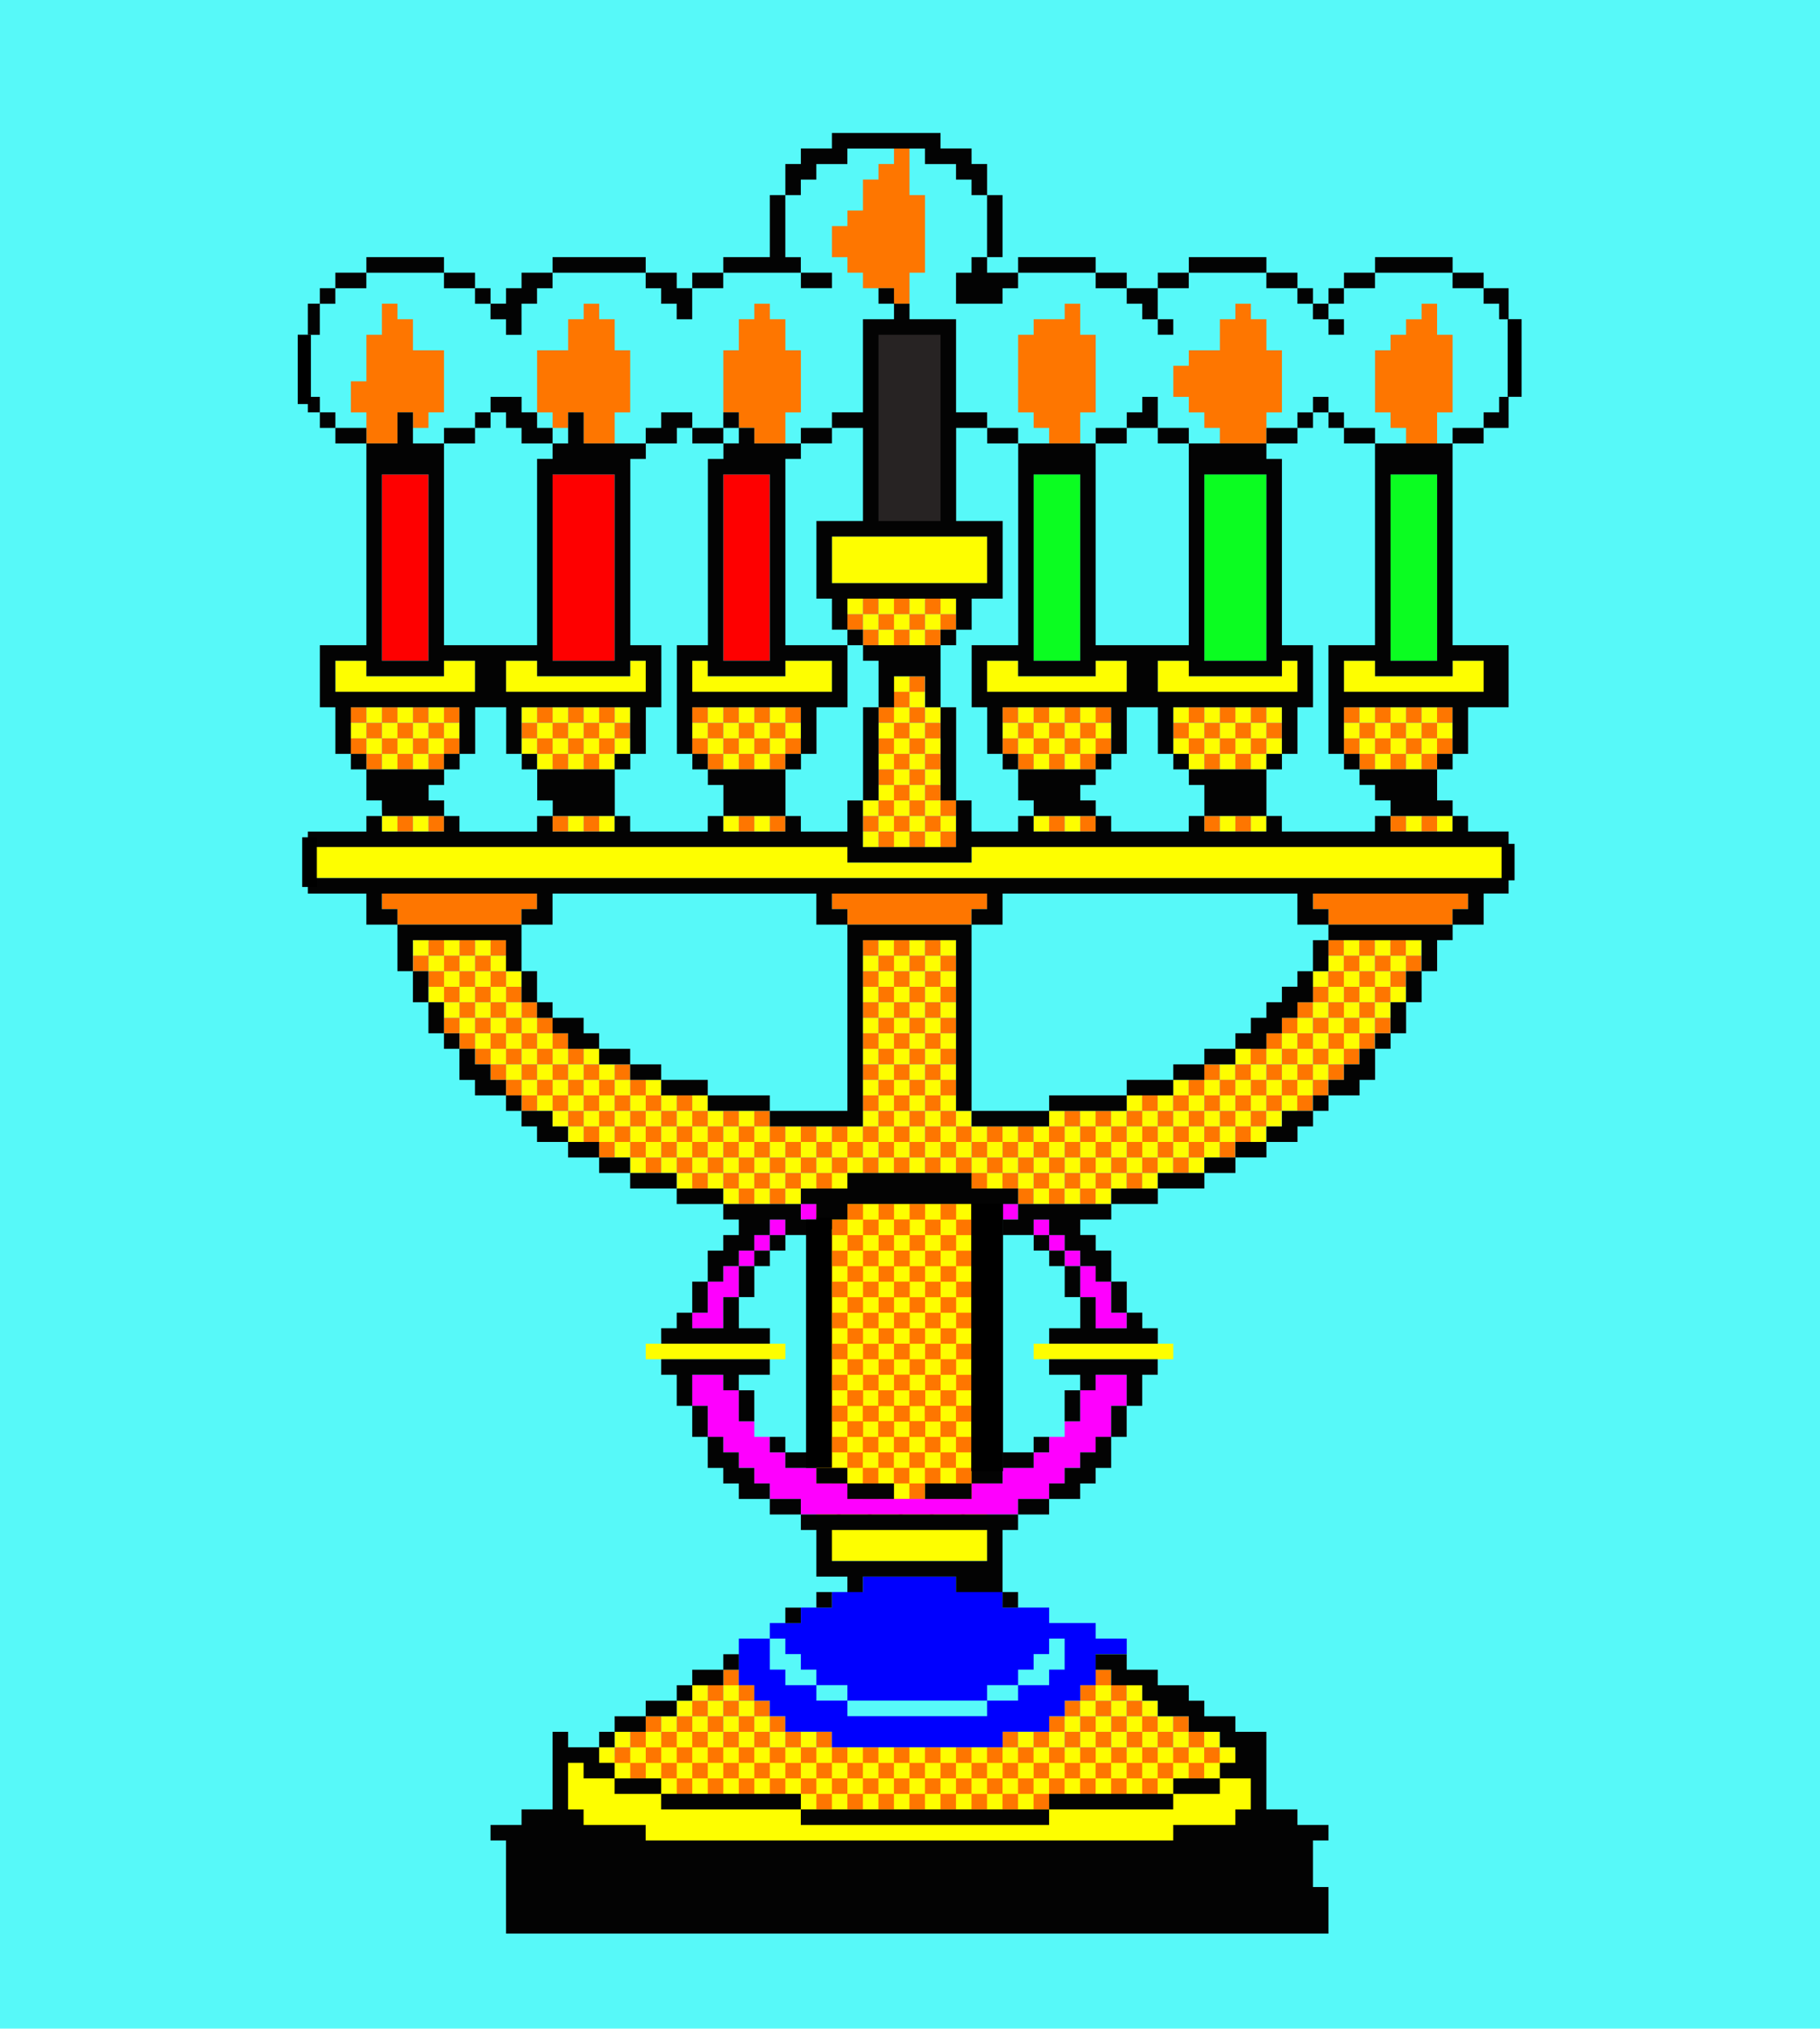
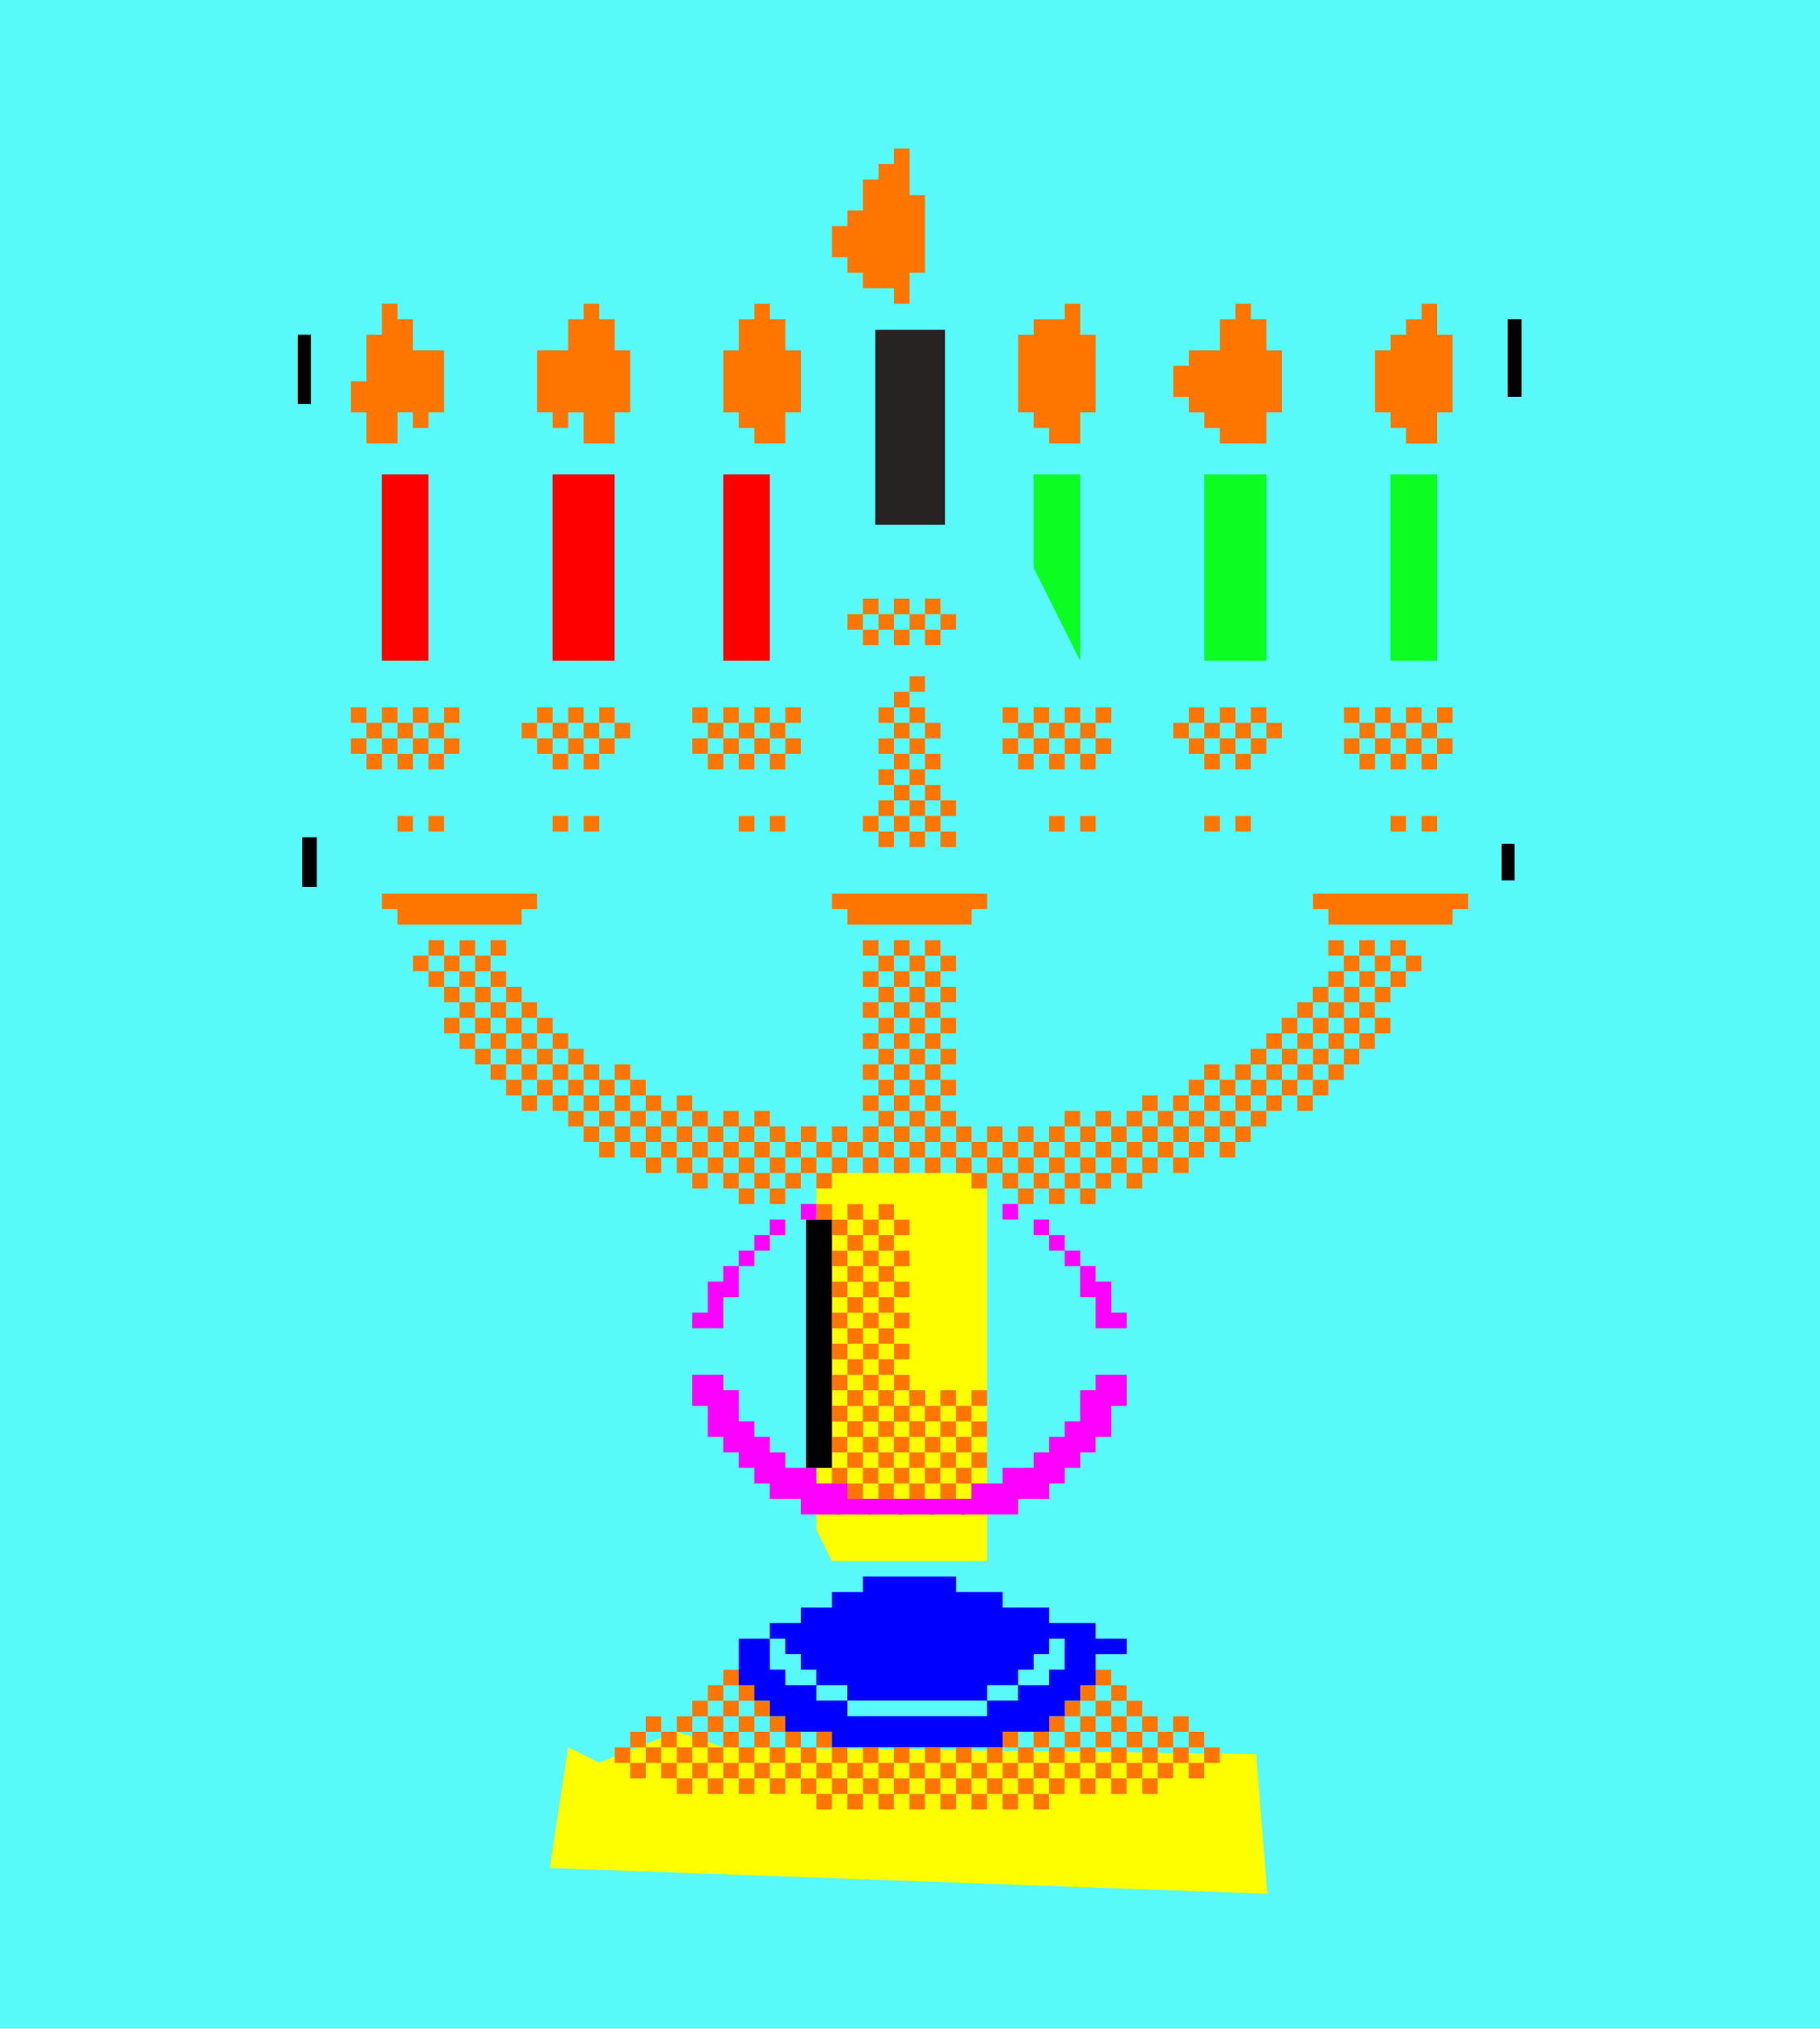
<svg xmlns="http://www.w3.org/2000/svg" width="234.58" height="261.37" version="1.1" viewBox="0 0 62.066 69.153">
  <g transform="translate(3.499 4.53)">
    <rect x="-3.499" y="-4.53" width="62.066" height="69.153" fill="#57f9f9" />
    <g transform="translate(-90.08 -161.58)">
      <g transform="matrix(.5 0 0 .5 85.39 92.816)" stroke-width="2">
        <path d="m48.537 246.53-5.292 2.117-2.117-1.058-1.25 8.237 48.943 1.752-0.766-9.526-36.344-0.463z" fill="#fefe00" />
        <path d="m58.062 211.08v21.696l1.058 2.117h10.583v-26.458h-11.642z" fill="#fefe00" />
        <g transform="translate(-65.339 -18.055)">
          <path d="m123.4 241.31v1.058h1.058v-1.058h-0.529zm1.058 1.058v1.058h1.058v-1.058h-0.529zm1.058 0h1.058v-1.058h-1.058v0.529zm1.058 0v1.058h1.058v-1.058h-0.529zm1.058 0h1.058v-1.058h-1.058v0.529zm1.058 0v1.058h1.058v-1.058h-0.529zm1.058 0h1.058v-1.058h-1.058v0.529zm1.058 0v1.058h1.058v-1.058h-0.529zm1.058 0h1.058v-1.058h-1.058v0.529zm1.058 0v1.058h1.058v-1.058h-0.529zm1.058 0h1.058v-1.058h-1.058v0.529zm0 1.058v1.058h1.058v-1.058h-0.529zm0 1.058h-1.058v1.058h1.058v-0.529zm0 1.058v1.058h1.058v-1.058h-0.529zm0 1.058h-1.058v1.058h1.058v-0.529zm0 1.058v1.058h1.058v-1.058h-0.529zm0 1.058h-1.058c-0.145 1.445 1.058 1.445 1.058 0zm-8.467 0h-1.058c-0.145 1.445 1.058 1.445 1.058 0zm-1.058 0v-1.058h-1.058v1.058h0.529zm0-1.058h1.058v-1.058h-1.058v0.529zm0-1.058v-1.058h-1.058v1.058h0.529zm0-1.058h1.058v-1.058h-1.058v0.529zm0-1.058v-1.058h-1.058v1.058h0.529zm1.058 0h1.058v-1.058h-1.058v0.529zm1.058 0v1.058h1.058v-1.058h-0.529zm1.058 0h1.058v-1.058h-1.058v0.529zm1.058 0v1.058h1.058v-1.058h-0.529zm1.058 0h1.058v-1.058h-1.058v0.529zm1.058 0v1.058h1.058v-1.058h-0.529zm1.058 0h1.058v-1.058h-1.058v0.529zm0 1.058v1.058h1.058v-1.058h-0.529zm0 1.058h-1.058v1.058h1.058v-0.529zm0 1.058v1.058h1.058v-1.058h-0.529zm0 1.058h-1.058c-0.145 1.445 1.058 1.445 1.058 0zm-4.233 0h-1.058c-0.145 1.445 1.058 1.445 1.058 0zm-1.058 0v-1.058h-1.058v1.058h0.529zm0-1.058h1.058v-1.058h-1.058v0.529zm0-1.058v-1.058h-1.058v1.058h0.529zm1.058 0h1.058v-1.058h-1.058v0.529zm1.058 0v1.058h1.058v-1.058h-0.529zm1.058 0h1.058v-1.058h-1.058v0.529zm0 1.058v1.058h1.058v-1.058h-0.529zm0 1.058h-1.058c-0.145 1.445 1.058 1.445 1.058 0zm-1.058 0v-1.058h-1.058v1.058h0.529z" fill="#fe7600" stroke-width="2" />
        </g>
        <g transform="translate(-120.45 -27.916)" fill="#fe7600" stroke-width="2">
          <path d="m178.52 252.23v-1.058h1.058v-1.058h-1.058v-1.058h1.058v-1.058h-1.058v-1.058h1.058v-1.058h-1.058v-1.058h1.058v-1.058h-1.058v-1.058h1.058v-1.058h-1.058v-1.058h1.058v-1.058h-1.058v-1.058h1.058v1.058h1.058v-1.058h1.058v1.058h1.058v-1.058h1.058v1.058h1.058v1.058h-1.058v1.058h1.058v1.058h-1.058v1.058h1.058v1.058h-1.058v1.058h1.058v1.058h-1.058v1.058h1.058v1.058h-1.058v1.058h1.058v1.058h1.058v3.175h-1.058v-1.058h-1.058v1.058h-1.058v-1.058h-1.058v1.058h-1.058v-1.058h-1.058v1.058h-1.058v-1.058c0.529 0 0-1.058 0-1.058zm7.408 1.058c0-1.058 0.224-1.114-0.529-1.058h-0.529v-1.058h-1.058v-1.058h-1.058v-1.058h1.058v-1.058h-1.058v-1.058h1.058v-1.058h-1.058v-1.058h1.058v-1.058h-1.058v-1.058h1.058v-1.058h-1.058v-1.058h1.058v-1.058h-1.058v1.058h-1.058v-1.058h-1.058v1.058h-1.058v1.058h1.058v1.058h-1.058v1.058h1.058v1.058h-1.058v1.058h1.058v1.058h-1.058v1.058h1.058v1.058h-1.058v1.058h1.058v1.058h-1.058v1.058h-1.058v1.058h1.058v-1.058h1.058v1.058h1.058v-1.058h1.058v1.058h1.058v-1.058h1.058v1.058h1.058v0.529zm-5.292-1.587v-0.529h1.058v-1.058h-1.058v-1.058h1.058v-1.058h-1.058v-1.058h1.058v-1.058h-1.058v-1.058h1.058v-1.058h-1.058v-1.058h1.058v-1.058h-1.058v-1.058h1.058v1.058h1.058v1.058h-1.058v1.058h1.058v1.058h-1.058v1.058h1.058v1.058h-1.058v1.058h1.058v1.058h-1.058v1.058h1.058v1.058h1.058v1.058h-1.058v-1.058h-1.058v1.058h-1.058z" />
-           <path d="m190.16 252.23v-1.058h-1.058v-1.058h1.058v-1.058h-1.058v-1.058h1.058v-1.058h-1.058v-1.058h1.058v-1.058h-1.058v-1.058h1.058v-1.058h-1.058v-1.058h1.058v-1.058h-1.058v-1.058h1.058v-1.058h-1.058v1.058h-1.058v-1.058h-1.058v1.058h-1.058v-1.058h-1.058v1.058h-1.058v1.058h1.058v1.058h-1.058v1.058h1.058v1.058h-1.058v1.058h1.058v1.058h-1.058v1.058h1.058v1.058h-1.058v1.058h1.058v1.058h-1.058v1.058h-1.058v3.175h1.058v-1.058h1.058v1.058h1.058v-1.058h1.058v1.058h1.058v-1.058h1.058v1.058h1.058v-1.058c-0.529 0 0-1.058 0-1.058zm-7.408 1.058c0-1.058-0.224-1.114 0.529-1.058h0.529v-1.058h1.058v-1.058h1.058v-1.058h-1.058v-1.058h1.058v-1.058h-1.058v-1.058h1.058v-1.058h-1.058v-1.058h1.058v-1.058h-1.058v-1.058h1.058v-1.058h-1.058v-1.058h1.058v1.058h1.058v-1.058h1.058v1.058h1.058v1.058h-1.058v1.058h1.058v1.058h-1.058v1.058h1.058v1.058h-1.058v1.058h1.058v1.058h-1.058v1.058h1.058v1.058h-1.058v1.058h1.058v1.058h1.058v1.058h-1.058v-1.058h-1.058v1.058h-1.058v-1.058h-1.058v1.058h-1.058v-1.058h-1.058v1.058h-1.058v0.529zm5.292-1.587v-0.529h-1.058v-1.058h1.058v-1.058h-1.058v-1.058h1.058v-1.058h-1.058v-1.058h1.058v-1.058h-1.058v-1.058h1.058v-1.058h-1.058v-1.058h1.058v-1.058h-1.058v1.058h-1.058v1.058h1.058v1.058h-1.058v1.058h1.058v1.058h-1.058v1.058h1.058v1.058h-1.058v1.058h1.058v1.058h-1.058v1.058h-1.058v1.058h1.058v-1.058h1.058v1.058h1.058z" />
        </g>
        <path d="m57.004 231.19v-0.529h-2.117v-1.058h-1.058v-1.058h-1.058v-1.058h-1.058v-1.058h-1.058v-2.117h-1.058v-2.117h2.117v1.058h1.058v2.117h1.058v1.058h1.058v1.058h1.058v1.058h2.117v1.058h2.117v1.058h8.467v-1.058h2.117v-1.058h2.117v-1.058h1.058v-1.058h1.058v-1.058h1.058v-2.117h1.058v-1.058h2.117v2.117h-1.058v2.117h-1.058v1.058h-1.058v1.058h-1.058v1.058h-1.058v1.058h-2.117v1.058h-14.817zm-7.408-12.7v-0.529h1.058v-2.117h1.058v-1.058h1.058v-1.058h1.058v-1.058h1.058v-1.058h1.058v1.058h-1.058v1.058h-1.058v1.058h-1.058v2.117h-1.058v2.117h-2.117zm27.517-0.529v-1.058h-1.058v-2.117h-1.058v-1.058h-1.058v-1.058h-1.058v-1.058h1.058v1.058h1.058v1.058h1.058v1.058h1.058v1.058h1.058v2.117h1.058v1.058h-2.117zm-20.108-6.879v-0.529h1.058v1.058h-1.058zm13.758 0v-0.529h1.058v1.058h-1.058z" fill="#fe00fe" stroke-width="2" />
-         <path d="m57.004 251.3v-0.529h-1.058v-1.058h-1.058v1.058h-1.058v-1.058h-1.058v1.058h-1.058v-1.058h-1.058v1.058h-1.058v-1.058h-1.058v1.058h-1.058v-1.058h-1.058v-1.058h-1.058v1.058h-1.058v-1.058h-1.058v-1.058h1.058v-1.058h1.058v1.058h1.058v-1.058h1.058v-1.058h1.058v-1.058h1.058v-1.058h1.058v1.058h1.058v-1.058h1.058v1.058h1.058v1.058h1.058v1.058h1.058v1.058h1.058v-1.058h1.058v1.058h1.058v1.058h1.058v-1.058h1.058v1.058h1.058v-1.058h1.058v1.058h1.058v-1.058h1.058v1.058h1.058v-1.058h1.058v1.058h1.058v-1.058h1.058v1.058h1.058v-1.058h1.058v-1.058h1.058v1.058h1.058v-1.058h1.058v-1.058h1.058v-1.058h1.058v-1.058h1.058v1.058h1.058v-1.058h1.058v1.058h1.058v1.058h1.058v1.058h1.058v1.058h1.058v-1.058h1.058v1.058h1.058v1.058h-1.058v1.058h-1.058v-1.058h-1.058v1.058h-1.058v1.058h-1.058v-1.058h-1.058v1.058h-1.058v-1.058h-1.058v1.058h-1.058v-1.058h-1.058v1.058h-1.058v-1.058h-1.058v1.058h-1.058v1.058h-1.058v-1.058h-1.058v1.058h-1.058v-1.058h-1.058v1.058h-1.058v-1.058h-1.058v1.058h-1.058v-1.058h-1.058v1.058h-1.058v-1.058h-1.058v1.058h-1.058v-1.058h-1.058v1.058h-1.058v-1.058h-1.058v1.058h-1.058zm1.058-1.058v-0.529h1.058v1.058h1.058v-1.058h1.058v1.058h1.058v-1.058h1.058v1.058h1.058v-1.058h1.058v1.058h1.058v-1.058h1.058v1.058h1.058v-1.058h1.058v1.058h1.058v-1.058h1.058v1.058h1.058v-1.058h1.058v-1.058h1.058v1.058h1.058v-1.058h1.058v1.058h1.058v-1.058h1.058v1.058h1.058v-1.058h1.058v1.058h1.058v-1.058h1.058v-1.058h-1.058v-1.058h-1.058v-1.058h-1.058v-1.058h-1.058v1.058h-1.058v-1.058h-1.058v1.058h-1.058v1.058h-1.058v1.058h-1.058v1.058h-1.058v-1.058h-1.058v1.058h-1.058v1.058h-1.058v-1.058h-1.058v1.058h-1.058v-1.058h-1.058v1.058h-1.058v-1.058h-1.058v1.058h-1.058v-1.058h-1.058v1.058h-1.058v-1.058h-1.058v1.058h-1.058v-1.058h-1.058v-1.058h-1.058v1.058h-1.058v-1.058h-1.058v-1.058h-1.058v-1.058h-1.058v-1.058h-1.058v1.058h-1.058v-1.058h-1.058v1.058h-1.058v1.058h-1.058v1.058h-1.058v1.058h1.058v1.058h1.058v-1.058h1.058v1.058h1.058v-1.058h1.058v1.058h1.058v-1.058h1.058v1.058h1.058v-1.058h1.058v1.058h1.058v1.058h1.058zm-1.058-1.058v-0.529h1.058v1.058h-1.058zm14.817 0v-0.529h1.058v1.058h-1.058zm-24.342-1.058v-0.529h1.058v-1.058h1.058v-1.058h1.058v1.058h1.058v-1.058h1.058v1.058h1.058v1.058h1.058v1.058h-1.058v-1.058h-1.058v1.058h-1.058v-1.058h-1.058v1.058h-1.058v-1.058h-1.058v1.058h-1.058zm3.175-1.058v-0.529h-1.058v1.058h1.058zm2.117 0v-0.529h-1.058v1.058h1.058zm22.225 1.058v-0.529h1.058v-1.058h1.058v-1.058h1.058v1.058h1.058v-1.058h1.058v1.058h1.058v1.058h1.058v1.058h-1.058v-1.058h-1.058v1.058h-1.058v-1.058h-1.058v1.058h-1.058v-1.058h-1.058v1.058h-1.058zm3.175-1.058v-0.529h-1.058v1.058h1.058zm2.117 0v-0.529h-1.058v1.058h1.058zm-34.925 1.058v-0.529h-1.058v1.058h1.058zm40.217 0v-0.529h-1.058v1.058h1.058zm-39.158-27.517v-0.529h9.525v1.058h-9.525zm26.458 0v-0.529h9.525v1.058h-9.525zm-21.167-10.583v-0.529h-1.058v-1.058h-1.058v1.058h-1.058v-1.058h-1.058v-1.058h-1.058v1.058h-1.058v-1.058h-1.058v-1.058h-1.058v-1.058h-1.058v1.058h-1.058v-1.058h-1.058v-1.058h-1.058v-1.058h-1.058v-1.058h-1.058v-1.058h-1.058v-1.058h-1.058v-1.058h-1.058v-1.058h-1.058v-1.058h-1.058v-1.058h1.058v-1.058h-1.058v-1.058h-1.058v-1.058h1.058v1.058h1.058v-1.058h1.058v1.058h1.058v-1.058h1.058v1.058h1.058v1.058h1.058v1.058h-1.058v1.058h1.058v1.058h1.058v1.058h1.058v1.058h1.058v1.058h1.058v-1.058h1.058v1.058h1.058v1.058h1.058v1.058h1.058v-1.058h1.058v1.058h1.058v1.058h1.058v-1.058h1.058v1.058h1.058v1.058h1.058v-1.058h1.058v1.058h1.058v1.058h1.058v-1.058h1.058v1.058h1.058v-1.058h1.058v1.058h1.058v-1.058h1.058v-1.058h1.058v-1.058h-1.058v-1.058h1.058v-1.058h-1.058v-1.058h1.058v-1.058h-1.058v-1.058h1.058v-1.058h-1.058v-1.058h1.058v-1.058h-1.058v-1.058h1.058v-1.058h1.058v1.058h1.058v-1.058h1.058v1.058h1.058v-1.058h1.058v1.058h-1.058v1.058h1.058v1.058h-1.058v1.058h1.058v1.058h-1.058v1.058h1.058v1.058h-1.058v1.058h1.058v1.058h-1.058v1.058h1.058v1.058h1.058v1.058h1.058v1.058h1.058v-1.058h1.058v1.058h1.058v-1.058h1.058v-1.058h1.058v1.058h1.058v-1.058h1.058v1.058h1.058v-1.058h1.058v-1.058h1.058v1.058h1.058v-1.058h1.058v-1.058h1.058v1.058h1.058v-1.058h1.058v-1.058h1.058v-1.058h1.058v1.058h1.058v-1.058h1.058v-1.058h1.058v-1.058h1.058v-1.058h1.058v-1.058h-1.058v-1.058h1.058v-1.058h1.058v-1.058h1.058v1.058h1.058v-1.058h1.058v1.058h1.058v-1.058h1.058v1.058h-1.058v1.058h-1.058v1.058h1.058v1.058h-1.058v1.058h-1.058v1.058h-1.058v1.058h-1.058v1.058h-1.058v1.058h-1.058v1.058h-1.058v1.058h-1.058v1.058h-1.058v1.058h-1.058v-1.058h-1.058v1.058h-1.058v1.058h-1.058v1.058h-1.058v-1.058h-1.058v1.058h-1.058v1.058h-1.058v-1.058h-1.058v1.058h-1.058v1.058h-1.058v-1.058h-1.058v1.058h-1.058v-1.058h-1.058v1.058h-1.058v-1.058h-1.058v-1.058h-1.058v1.058h-1.058v-1.058h-1.058v-1.058h-1.058v1.058h-1.058v-1.058h-1.058v1.058h-1.058v-1.058h-1.058v1.058h-1.058v-1.058h-1.058v1.058h-1.058v1.058h-1.058v-1.058h-1.058v1.058h-1.058v1.058h-1.058v-1.058h-1.058v1.058h-1.058v-1.058h-1.058v1.058h-1.058zm1.058-1.058v-0.529h1.058v1.058h1.058v-1.058h1.058v1.058h1.058v-1.058h1.058v-1.058h1.058v1.058h1.058v-1.058h1.058v-1.058h1.058v1.058h1.058v-1.058h1.058v1.058h1.058v-1.058h1.058v1.058h1.058v-1.058h1.058v1.058h1.058v1.058h1.058v-1.058h1.058v1.058h1.058v1.058h1.058v-1.058h1.058v1.058h1.058v-1.058h1.058v1.058h1.058v-1.058h1.058v-1.058h1.058v1.058h1.058v-1.058h1.058v-1.058h1.058v1.058h1.058v-1.058h1.058v-1.058h1.058v-1.058h1.058v1.058h1.058v-1.058h1.058v-1.058h1.058v-1.058h1.058v-1.058h1.058v-1.058h1.058v-1.058h1.058v-1.058h1.058v-1.058h1.058v-1.058h-1.058v-1.058h1.058v-1.058h-1.058v1.058h-1.058v-1.058h-1.058v1.058h-1.058v1.058h1.058v1.058h-1.058v1.058h-1.058v1.058h-1.058v1.058h-1.058v1.058h-1.058v1.058h-1.058v-1.058h-1.058v1.058h-1.058v1.058h-1.058v1.058h-1.058v-1.058h-1.058v1.058h-1.058v1.058h-1.058v-1.058h-1.058v1.058h-1.058v1.058h-1.058v-1.058h-1.058v1.058h-1.058v-1.058h-1.058v1.058h-1.058v1.058h-1.058v-1.058h-1.058v1.058h-1.058v-1.058h-1.058v-1.058h-1.058v-1.058h-1.058v-1.058h-1.058v-1.058h1.058v-1.058h-1.058v-1.058h1.058v-1.058h-1.058v-1.058h1.058v-1.058h-1.058v-1.058h1.058v-1.058h-1.058v-1.058h-1.058v1.058h-1.058v-1.058h-1.058v1.058h1.058v1.058h-1.058v1.058h1.058v1.058h-1.058v1.058h1.058v1.058h-1.058v1.058h1.058v1.058h-1.058v1.058h1.058v1.058h-1.058v1.058h-1.058v1.058h-1.058v1.058h-1.058v-1.058h-1.058v1.058h-1.058v-1.058h-1.058v1.058h-1.058v-1.058h-1.058v-1.058h-1.058v1.058h-1.058v-1.058h-1.058v-1.058h-1.058v1.058h-1.058v-1.058h-1.058v-1.058h-1.058v1.058h-1.058v-1.058h-1.058v-1.058h-1.058v-1.058h-1.058v1.058h-1.058v-1.058h-1.058v-1.058h-1.058v-1.058h-1.058v-1.058h-1.058v-1.058h-1.058v-1.058h1.058v-1.058h-1.058v-1.058h-1.058v1.058h-1.058v-1.058h-1.058v1.058h1.058v1.058h-1.058v1.058h1.058v1.058h1.058v1.058h1.058v1.058h1.058v1.058h1.058v1.058h1.058v1.058h1.058v1.058h1.058v1.058h1.058v-1.058h1.058v1.058h1.058v1.058h1.058v1.058h1.058v-1.058h1.058v1.058h1.058v1.058h1.058v-1.058h1.058v1.058h1.058v1.058h1.058zm-1.058-1.058v-0.529h-1.058v-1.058h-1.058v1.058h-1.058v-1.058h-1.058v-1.058h-1.058v1.058h-1.058v-1.058h-1.058v-1.058h-1.058v-1.058h-1.058v1.058h-1.058v-1.058h-1.058v-1.058h-1.058v-1.058h-1.058v-1.058h-1.058v-1.058h-1.058v-1.058h-1.058v-1.058h-1.058v-1.058h1.058v-1.058h1.058v1.058h-1.058v1.058h1.058v1.058h1.058v1.058h1.058v1.058h1.058v1.058h1.058v1.058h1.058v1.058h1.058v-1.058h1.058v1.058h1.058v1.058h1.058v1.058h1.058v-1.058h1.058v1.058h1.058v1.058h1.058v-1.058h1.058v1.058h1.058v1.058h1.058v-1.058h1.058v1.058h1.058v1.058h-1.058v-1.058h-1.058v1.058h-1.058zm4.233 0v-0.529h1.058v1.058h-1.058zm16.933 0v-0.529h1.058v-1.058h1.058v1.058h1.058v-1.058h1.058v1.058h1.058v-1.058h1.058v-1.058h1.058v1.058h1.058v-1.058h1.058v-1.058h1.058v1.058h1.058v-1.058h1.058v-1.058h1.058v-1.058h1.058v1.058h1.058v-1.058h1.058v-1.058h1.058v-1.058h1.058v-1.058h1.058v-1.058h1.058v-1.058h1.058v-1.058h-1.058v-1.058h1.058v1.058h1.058v1.058h-1.058v1.058h-1.058v1.058h-1.058v1.058h-1.058v1.058h-1.058v1.058h-1.058v1.058h-1.058v1.058h-1.058v-1.058h-1.058v1.058h-1.058v1.058h-1.058v1.058h-1.058v-1.058h-1.058v1.058h-1.058v1.058h-1.058v-1.058h-1.058v1.058h-1.058v1.058h-1.058v-1.058h-1.058v1.058h-1.058v-1.058h-1.058v1.058h-1.058zm-10.583-2.117v-0.529h1.058v-1.058h1.058v-1.058h-1.058v-1.058h1.058v-1.058h-1.058v-1.058h1.058v-1.058h-1.058v-1.058h1.058v-1.058h-1.058v-1.058h1.058v-1.058h1.058v1.058h-1.058v1.058h1.058v1.058h-1.058v1.058h1.058v1.058h-1.058v1.058h1.058v1.058h-1.058v1.058h1.058v1.058h1.058v1.058h1.058v1.058h-1.058v-1.058h-1.058v1.058h-1.058v-1.058h-1.058v1.058h-1.058zm3.175-1.058v-0.529h-1.058v1.058h1.058zm-53.975-17.462v-1.058h48.683v1.058h8.467v-1.058h48.683v2.117h-105.83zm49.742-1.587v-0.529h1.058v-1.058h-1.058v-1.058h1.058v-1.058h1.058v-1.058h-1.058v-1.058h1.058v-1.058h-1.058v-1.058h1.058v-1.058h1.058v-1.058h-1.058v-1.058h1.058v1.058h1.058v1.058h1.058v1.058h-1.058v1.058h1.058v1.058h-1.058v1.058h1.058v1.058h-1.058v1.058h1.058v1.058h1.058v1.058h-1.058v1.058h-1.058v-1.058h-1.058v1.058h-1.058v-1.058h-1.058v1.058h-1.058zm3.175-1.058v-0.529h1.058v1.058h1.058v-1.058h-1.058v-1.058h-1.058v-1.058h1.058v-1.058h-1.058v-1.058h1.058v-1.058h-1.058v-1.058h1.058v-1.058h-1.058v1.058h-1.058v1.058h1.058v1.058h-1.058v1.058h1.058v1.058h-1.058v1.058h-1.058v1.058h1.058v1.058h1.058zm-1.058-1.058v-0.529h1.058v1.058h-1.058zm-47.625 1.058v-0.529h1.058v1.058h-1.058zm2.117 0v-0.529h1.058v1.058h-1.058zm10.583 0v-0.529h1.058v1.058h-1.058zm2.117 0v-0.529h1.058v1.058h-1.058zm10.583 0v-0.529h1.058v1.058h-1.058zm2.117 0v-0.529h1.058v1.058h-1.058zm8.467 0v-0.529h1.058v1.058h-1.058zm2.117 0v-0.529h1.058v1.058h-1.058zm19.05 0v-0.529h1.058v1.058h-1.058zm2.117 0v-0.529h1.058v1.058h-1.058zm10.583 0v-0.529h1.058v1.058h-1.058zm2.117 0v-0.529h1.058v1.058h-1.058zm10.583 0v-0.529h1.058v1.058h-1.058zm2.117 0v-0.529h1.058v1.058h-1.058zm8.467 0v-0.529h1.058v1.058h-1.058zm2.117 0v-0.529h1.058v1.058h-1.058zm-95.25-4.233v-0.529h-1.058v-1.058h-1.058v-1.058h1.058v-1.058h1.058v1.058h1.058v-1.058h1.058v1.058h1.058v-1.058h1.058v1.058h1.058v1.058h-1.058v1.058h-1.058v1.058h-1.058v-1.058h-1.058v1.058h-1.058zm1.058-1.058v-0.529h1.058v1.058h1.058v-1.058h1.058v-1.058h-1.058v1.058h-1.058v-1.058h-1.058v1.058h-1.058v-1.058h-1.058v1.058h1.058v1.058h1.058zm11.642 1.058v-0.529h-1.058v-1.058h-1.058v-1.058h1.058v-1.058h1.058v1.058h1.058v-1.058h1.058v1.058h1.058v-1.058h1.058v1.058h1.058v1.058h-1.058v1.058h-1.058v1.058h-1.058v-1.058h-1.058v1.058h-1.058zm1.058-1.058v-0.529h1.058v1.058h1.058v-1.058h1.058v-1.058h-1.058v1.058h-1.058v-1.058h-1.058v1.058h-1.058v-1.058h-1.058v1.058h1.058v1.058h1.058zm9.525 1.058v-0.529h-1.058v-1.058h1.058v-1.058h-1.058v-1.058h1.058v1.058h1.058v-1.058h1.058v1.058h1.058v-1.058h1.058v1.058h1.058v-1.058h1.058v1.058h-1.058v1.058h1.058v1.058h-1.058v1.058h-1.058v-1.058h-1.058v1.058h-1.058v-1.058h-1.058v1.058h-1.058zm1.058-1.058v-0.529h1.058v1.058h1.058v-1.058h1.058v1.058h1.058v-1.058h-1.058v-1.058h-1.058v1.058h-1.058v-1.058h-1.058v1.058h-1.058v1.058h1.058zm11.642 1.058v-0.529h-1.058v-1.058h-1.058v-1.058h1.058v-1.058h1.058v1.058h1.058v-1.058h1.058v1.058h1.058v-1.058h1.058v1.058h1.058v1.058h-1.058v1.058h-1.058v1.058h-1.058v-1.058h-1.058v1.058h-1.058zm1.058-1.058v-0.529h1.058v1.058h1.058v-1.058h1.058v-1.058h-1.058v1.058h-1.058v-1.058h-1.058v1.058h-1.058v-1.058h-1.058v1.058h1.058v1.058h1.058zm20.108 1.058v-0.529h-1.058v-1.058h-1.058v-1.058h1.058v-1.058h1.058v1.058h1.058v-1.058h1.058v1.058h1.058v-1.058h1.058v1.058h1.058v1.058h-1.058v1.058h-1.058v1.058h-1.058v-1.058h-1.058v1.058h-1.058zm1.058-1.058v-0.529h1.058v1.058h1.058v-1.058h1.058v-1.058h-1.058v1.058h-1.058v-1.058h-1.058v1.058h-1.058v-1.058h-1.058v1.058h1.058v1.058h1.058zm9.525 1.058v-0.529h-1.058v-1.058h1.058v-1.058h-1.058v-1.058h1.058v1.058h1.058v-1.058h1.058v1.058h1.058v-1.058h1.058v1.058h1.058v-1.058h1.058v1.058h-1.058v1.058h1.058v1.058h-1.058v1.058h-1.058v-1.058h-1.058v1.058h-1.058v-1.058h-1.058v1.058h-1.058zm1.058-1.058v-0.529h1.058v1.058h1.058v-1.058h1.058v1.058h1.058v-1.058h-1.058v-1.058h-1.058v1.058h-1.058v-1.058h-1.058v1.058h-1.058v1.058h1.058zm11.642 1.058v-0.529h-1.058v-1.058h-1.058v-1.058h1.058v-1.058h1.058v1.058h1.058v-1.058h1.058v1.058h1.058v-1.058h1.058v1.058h1.058v1.058h-1.058v1.058h-1.058v1.058h-1.058v-1.058h-1.058v1.058h-1.058zm1.058-1.058v-0.529h1.058v1.058h1.058v-1.058h1.058v-1.058h-1.058v1.058h-1.058v-1.058h-1.058v1.058h-1.058v-1.058h-1.058v1.058h1.058v1.058h1.058zm11.642 1.058v-0.529h-1.058v-1.058h-1.058v-1.058h1.058v-1.058h1.058v1.058h1.058v-1.058h1.058v1.058h1.058v-1.058h1.058v1.058h1.058v1.058h-1.058v1.058h-1.058v1.058h-1.058v-1.058h-1.058v1.058h-1.058zm1.058-1.058v-0.529h1.058v1.058h1.058v-1.058h1.058v-1.058h-1.058v1.058h-1.058v-1.058h-1.058v1.058h-1.058v-1.058h-1.058v1.058h1.058v1.058h1.058zm-97.367-4.763v-1.058h2.117v1.058h5.292v-1.058h2.117v2.117h-9.525zm12.7 0v-1.058h2.117v1.058h5.292v-1.058h2.117v2.117h-9.525zm11.642 0v-1.058h2.117v1.058h6.35v-1.058h1.058v2.117h-9.525zm12.7 0v-1.058h1.058v1.058h5.292v-1.058h3.175v2.117h-9.525zm20.108 0v-1.058h2.117v1.058h5.292v-1.058h2.117v2.117h-9.525zm11.642 0v-1.058h2.117v1.058h6.35v-1.058h1.058v2.117h-9.525zm12.7 0v-1.058h2.117v1.058h5.292v-1.058h2.117v2.117h-9.525zm11.642 0v-1.058h2.117v1.058h5.292v-1.058h2.117v2.117h-9.525zm-43.392-2.646v-0.529h-1.058v-1.058h-1.058v-1.058h1.058v1.058h1.058v-1.058h1.058v1.058h1.058v-1.058h1.058v1.058h1.058v-1.058h1.058v1.058h-1.058v1.058h-1.058v1.058h-1.058v-1.058h-1.058v1.058h-1.058zm1.058-1.058v-0.529h-1.058v1.058h1.058zm2.117 0v-0.529h-1.058v1.058h1.058zm-6.35-4.233v-1.587h10.583v3.175h-10.583z" fill="#fefe00" stroke-width="2" />
        <path d="m58.062 251.3v-0.529h-1.058v-1.058h-1.058v1.058h-1.058v-1.058h-1.058v1.058h-1.058v-1.058h-1.058v1.058h-1.058v-1.058h-1.058v1.058h-1.058v-1.058h-1.058v-1.058h-1.058v1.058h-1.058v-1.058h-1.058v-1.058h1.058v-1.058h1.058v-1.058h1.058v1.058h1.058v-1.058h1.058v-1.058h1.058v-1.058h1.058v-1.058h1.058v1.058h1.058v1.058h1.058v1.058h1.058v1.058h1.058v1.058h1.058v-1.058h1.058v1.058h1.058v1.058h1.058v-1.058h1.058v1.058h1.058v-1.058h1.058v1.058h1.058v-1.058h1.058v1.058h1.058v-1.058h1.058v1.058h1.058v-1.058h1.058v-1.058h1.058v1.058h1.058v-1.058h1.058v-1.058h1.058v-1.058h1.058v-1.058h1.058v-1.058h1.058v1.058h1.058v1.058h1.058v1.058h1.058v1.058h1.058v-1.058h1.058v1.058h1.058v1.058h1.058v1.058h-1.058v1.058h-1.058v-1.058h-1.058v1.058h-1.058v1.058h-1.058v-1.058h-1.058v1.058h-1.058v-1.058h-1.058v1.058h-1.058v-1.058h-1.058v1.058h-1.058v1.058h-1.058v-1.058h-1.058v1.058h-1.058v-1.058h-1.058v1.058h-1.058v-1.058h-1.058v1.058h-1.058v-1.058h-1.058v1.058h-1.058v-1.058h-1.058v1.058h-1.058v-1.058h-1.058v1.058h-1.058v-1.058h-1.058v1.058h-1.058zm1.058-1.058v-0.529h1.058v1.058h1.058v-1.058h1.058v1.058h1.058v-1.058h1.058v1.058h1.058v-1.058h1.058v1.058h1.058v-1.058h1.058v1.058h1.058v-1.058h1.058v1.058h1.058v-1.058h1.058v1.058h1.058v-1.058h1.058v-1.058h1.058v1.058h1.058v-1.058h1.058v1.058h1.058v-1.058h1.058v1.058h1.058v-1.058h1.058v-1.058h1.058v1.058h1.058v-1.058h-1.058v-1.058h-1.058v1.058h-1.058v-1.058h-1.058v-1.058h-1.058v-1.058h-1.058v-1.058h-1.058v1.058h-1.058v1.058h-1.058v1.058h-1.058v1.058h-1.058v1.058h-1.058v-1.058h-1.058v1.058h-1.058v1.058h-1.058v-1.058h-1.058v1.058h-1.058v-1.058h-1.058v1.058h-1.058v-1.058h-1.058v1.058h-1.058v-1.058h-1.058v1.058h-1.058v-1.058h-1.058v-1.058h-1.058v1.058h-1.058v-1.058h-1.058v-1.058h-1.058v-1.058h-1.058v-1.058h-1.058v-1.058h-1.058v1.058h-1.058v1.058h-1.058v1.058h-1.058v1.058h-1.058v-1.058h-1.058v1.058h-1.058v1.058h1.058v-1.058h1.058v1.058h1.058v1.058h1.058v-1.058h1.058v1.058h1.058v-1.058h1.058v1.058h1.058v-1.058h1.058v1.058h1.058v-1.058h1.058v1.058h1.058v1.058h1.058zm-1.058-1.058v-0.529h1.058v1.058h-1.058zm12.7 0v-0.529h1.058v1.058h-1.058zm2.117 0v-0.529h1.058v-1.058h1.058v-1.058h1.058v-1.058h1.058v-1.058h1.058v1.058h1.058v1.058h1.058v1.058h1.058v1.058h-1.058v-1.058h-1.058v1.058h-1.058v-1.058h-1.058v1.058h-1.058v-1.058h-1.058v1.058h-1.058v1.058h-1.058zm4.233-2.117v-0.529h1.058v1.058h1.058v-1.058h-1.058v-1.058h-1.058v1.058h-1.058v1.058h1.058zm-28.575 1.058v-0.529h1.058v-1.058h1.058v-1.058h1.058v-1.058h1.058v1.058h1.058v1.058h1.058v1.058h1.058v1.058h-1.058v-1.058h-1.058v1.058h-1.058v-1.058h-1.058v1.058h-1.058v-1.058h-1.058v1.058h-1.058zm3.175-1.058v-0.529h1.058v1.058h1.058v-1.058h-1.058v-1.058h-1.058v1.058h-1.058v1.058h1.058zm1.058-37.042v-0.529h-1.058v-1.058h-1.058v1.058h-1.058v-1.058h-1.058v-1.058h-1.058v1.058h-1.058v-1.058h-1.058v-1.058h-1.058v1.058h-1.058v-1.058h-1.058v-1.058h-1.058v-1.058h-1.058v-1.058h-1.058v1.058h-1.058v-1.058h-1.058v-1.058h-1.058v-1.058h-1.058v-1.058h-1.058v-1.058h-1.058v-1.058h1.058v-1.058h-1.058v-1.058h-1.058v-1.058h-1.058v-1.058h1.058v-1.058h1.058v1.058h1.058v-1.058h1.058v1.058h1.058v-1.058h1.058v1.058h-1.058v1.058h1.058v1.058h1.058v1.058h1.058v1.058h1.058v1.058h1.058v1.058h1.058v1.058h1.058v1.058h1.058v-1.058h1.058v1.058h1.058v1.058h1.058v1.058h1.058v-1.058h1.058v1.058h1.058v1.058h1.058v-1.058h1.058v1.058h1.058v-1.058h1.058v1.058h1.058v1.058h1.058v-1.058h1.058v1.058h1.058v-1.058h1.058v1.058h1.058v-1.058h1.058v-1.058h-1.058v-1.058h1.058v-1.058h-1.058v-1.058h1.058v-1.058h-1.058v-1.058h1.058v-1.058h-1.058v-1.058h1.058v-1.058h-1.058v-1.058h1.058v-1.058h-1.058v-1.058h1.058v1.058h1.058v-1.058h1.058v1.058h1.058v-1.058h1.058v1.058h1.058v1.058h-1.058v1.058h1.058v1.058h-1.058v1.058h1.058v1.058h-1.058v1.058h1.058v1.058h-1.058v1.058h1.058v1.058h-1.058v1.058h1.058v1.058h1.058v1.058h1.058v-1.058h1.058v1.058h1.058v-1.058h1.058v1.058h1.058v-1.058h1.058v-1.058h1.058v1.058h1.058v-1.058h1.058v1.058h1.058v-1.058h1.058v-1.058h1.058v1.058h1.058v-1.058h1.058v-1.058h1.058v-1.058h1.058v1.058h1.058v-1.058h1.058v-1.058h1.058v-1.058h1.058v-1.058h1.058v-1.058h1.058v-1.058h1.058v-1.058h1.058v-1.058h-1.058v-1.058h1.058v1.058h1.058v-1.058h1.058v1.058h1.058v-1.058h1.058v1.058h1.058v1.058h-1.058v1.058h-1.058v1.058h-1.058v1.058h1.058v1.058h-1.058v1.058h-1.058v1.058h-1.058v1.058h-1.058v1.058h-1.058v1.058h-1.058v-1.058h-1.058v1.058h-1.058v1.058h-1.058v1.058h-1.058v1.058h-1.058v-1.058h-1.058v1.058h-1.058v1.058h-1.058v-1.058h-1.058v1.058h-1.058v1.058h-1.058v-1.058h-1.058v1.058h-1.058v1.058h-1.058v-1.058h-1.058v1.058h-1.058v-1.058h-1.058v1.058h-1.058v-1.058h-1.058v-1.058h-1.058v1.058h-1.058v-1.058h-1.058v-1.058h-1.058v1.058h-1.058v-1.058h-1.058v1.058h-1.058v-1.058h-1.058v1.058h-1.058v-1.058h-1.058v1.058h-1.058v1.058h-1.058v-1.058h-1.058v1.058h-1.058v1.058h-1.058v-1.058h-1.058v1.058h-1.058zm1.058-1.058v-0.529h1.058v1.058h1.058v-1.058h1.058v-1.058h1.058v1.058h1.058v-1.058h1.058v-1.058h-1.058v1.058h-1.058v-1.058h-1.058v1.058h-1.058v-1.058h-1.058v-1.058h-1.058v1.058h-1.058v-1.058h-1.058v1.058h-1.058v-1.058h-1.058v-1.058h-1.058v1.058h-1.058v-1.058h-1.058v-1.058h-1.058v-1.058h-1.058v1.058h-1.058v-1.058h-1.058v-1.058h-1.058v-1.058h-1.058v-1.058h-1.058v-1.058h-1.058v-1.058h-1.058v-1.058h-1.058v-1.058h-1.058v-1.058h-1.058v1.058h-1.058v-1.058h-1.058v1.058h1.058v1.058h1.058v1.058h1.058v1.058h-1.058v1.058h1.058v1.058h1.058v1.058h1.058v1.058h1.058v1.058h1.058v-1.058h1.058v1.058h1.058v1.058h1.058v1.058h1.058v1.058h1.058v-1.058h1.058v1.058h1.058v1.058h1.058v-1.058h1.058v1.058h1.058v1.058h1.058v-1.058h1.058v1.058h1.058v1.058h1.058zm-1.058-1.058v-0.529h-1.058v-1.058h1.058v1.058h1.058v-1.058h1.058v1.058h1.058v1.058h-1.058v-1.058h-1.058v1.058h-1.058zm-3.175-1.058v-0.529h-1.058v-1.058h1.058v1.058h1.058v1.058h-1.058zm-3.175-1.058v-0.529h-1.058v-1.058h-1.058v1.058h-1.058v-1.058h-1.058v-1.058h-1.058v-1.058h-1.058v-1.058h-1.058v1.058h-1.058v-1.058h-1.058v-1.058h-1.058v-1.058h-1.058v-1.058h1.058v-1.058h-1.058v-1.058h-1.058v-1.058h1.058v1.058h1.058v1.058h1.058v1.058h1.058v1.058h1.058v1.058h1.058v1.058h1.058v1.058h1.058v1.058h1.058v1.058h1.058v-1.058h1.058v1.058h1.058v1.058h1.058v1.058h-1.058zm-7.408-5.292v-0.529h-1.058v-1.058h-1.058v-1.058h-1.058v1.058h1.058v1.058h1.058v1.058h1.058zm33.867 8.467v-0.529h1.058v1.058h1.058v-1.058h1.058v1.058h1.058v-1.058h1.058v-1.058h1.058v1.058h1.058v-1.058h1.058v-1.058h1.058v1.058h1.058v-1.058h1.058v-1.058h1.058v1.058h1.058v-1.058h1.058v-1.058h1.058v-1.058h1.058v-1.058h1.058v1.058h1.058v-1.058h1.058v-1.058h1.058v-1.058h1.058v-1.058h1.058v-1.058h-1.058v-1.058h1.058v-1.058h1.058v-1.058h1.058v-1.058h-1.058v1.058h-1.058v-1.058h-1.058v1.058h-1.058v1.058h-1.058v1.058h-1.058v1.058h-1.058v1.058h-1.058v1.058h-1.058v1.058h-1.058v1.058h-1.058v1.058h-1.058v-1.058h-1.058v1.058h-1.058v1.058h-1.058v1.058h-1.058v-1.058h-1.058v1.058h-1.058v1.058h-1.058v-1.058h-1.058v1.058h-1.058v-1.058h-1.058v1.058h-1.058v1.058h-1.058v-1.058h-1.058v1.058h-1.058v-1.058h-1.058v1.058h-1.058v-1.058h-1.058v-1.058h-1.058v-1.058h-1.058v-1.058h1.058v-1.058h-1.058v-1.058h1.058v-1.058h-1.058v-1.058h1.058v-1.058h-1.058v-1.058h1.058v-1.058h-1.058v-1.058h1.058v-1.058h-1.058v1.058h-1.058v-1.058h-1.058v1.058h-1.058v1.058h1.058v1.058h-1.058v1.058h1.058v1.058h-1.058v1.058h1.058v1.058h-1.058v1.058h1.058v1.058h-1.058v1.058h1.058v1.058h-1.058v1.058h-1.058v1.058h1.058v-1.058h1.058v1.058h1.058v-1.058h1.058v1.058h1.058v-1.058h1.058v1.058h1.058v1.058h1.058v-1.058h1.058v1.058h1.058v1.058h1.058zm-1.058-1.058v-0.529h1.058v1.058h-1.058zm2.117 0v-0.529h1.058v-1.058h1.058v1.058h1.058v-1.058h1.058v1.058h-1.058v1.058h-1.058v-1.058h-1.058v1.058h-1.058zm5.292-1.058v-0.529h1.058v-1.058h1.058v1.058h-1.058v1.058h-1.058zm-15.875-1.058v-0.529h1.058v-1.058h-1.058v-1.058h1.058v-1.058h-1.058v-1.058h1.058v-1.058h-1.058v-1.058h1.058v-1.058h-1.058v-1.058h1.058v-1.058h-1.058v-1.058h1.058v1.058h1.058v1.058h-1.058v1.058h1.058v1.058h-1.058v1.058h1.058v1.058h-1.058v1.058h1.058v1.058h-1.058v1.058h1.058v1.058h1.058v1.058h-1.058v-1.058h-1.058v1.058h-1.058zm19.05 0v-0.529h1.058v-1.058h1.058v-1.058h1.058v1.058h1.058v-1.058h1.058v-1.058h1.058v-1.058h1.058v-1.058h1.058v-1.058h1.058v-1.058h1.058v-1.058h1.058v-1.058h1.058v-1.058h1.058v1.058h-1.058v1.058h-1.058v1.058h1.058v1.058h-1.058v1.058h-1.058v1.058h-1.058v1.058h-1.058v-1.058h-1.058v1.058h-1.058v1.058h-1.058v1.058h-1.058v1.058h-1.058v-1.058h-1.058v1.058h-1.058v1.058h-1.058zm9.525-5.292v-0.529h1.058v-1.058h1.058v-1.058h-1.058v1.058h-1.058v1.058h-1.058v1.058h1.058zm-62.442-9.525v-0.529h-1.058v-1.058h10.583v1.058h-1.058v1.058h-8.467zm30.692 0v-0.529h-1.058v-1.058h10.583v1.058h-1.058v1.058h-8.467zm32.808 0v-0.529h-1.058v-1.058h10.583v1.058h-1.058v1.058h-8.467zm-30.692-5.292v-0.529h-1.058v-1.058h1.058v-1.058h1.058v-1.058h-1.058v-1.058h1.058v-1.058h-1.058v-1.058h1.058v-1.058h-1.058v-1.058h1.058v-1.058h1.058v-1.058h1.058v1.058h-1.058v1.058h1.058v1.058h1.058v1.058h-1.058v1.058h1.058v1.058h-1.058v1.058h1.058v1.058h1.058v1.058h-1.058v1.058h1.058v1.058h-1.058v-1.058h-1.058v1.058h-1.058v-1.058h-1.058v1.058h-1.058zm1.058-1.058v-0.529h1.058v1.058h1.058v-1.058h1.058v-1.058h-1.058v-1.058h-1.058v-1.058h1.058v-1.058h-1.058v-1.058h1.058v-1.058h-1.058v-1.058h-1.058v1.058h1.058v1.058h-1.058v1.058h1.058v1.058h-1.058v1.058h1.058v1.058h-1.058v1.058h-1.058v1.058h1.058zm1.058-1.058v-0.529h1.058v1.058h-1.058zm-47.625 1.058v-0.529h1.058v1.058h-1.058zm2.117 0v-0.529h1.058v1.058h-1.058zm10.583 0v-0.529h1.058v1.058h-1.058zm2.117 0v-0.529h1.058v1.058h-1.058zm8.467 0v-0.529h1.058v1.058h-1.058zm2.117 0v-0.529h1.058v1.058h-1.058zm10.583 0v-0.529h1.058v1.058h-1.058zm2.117 0v-0.529h1.058v1.058h-1.058zm19.05 0v-0.529h1.058v1.058h-1.058zm2.117 0v-0.529h1.058v1.058h-1.058zm8.467 0v-0.529h1.058v1.058h-1.058zm2.117 0v-0.529h1.058v1.058h-1.058zm10.583 0v-0.529h1.058v1.058h-1.058zm2.117 0v-0.529h1.058v1.058h-1.058zm10.583 0v-0.529h1.058v1.058h-1.058zm2.117 0v-0.529h1.058v1.058h-1.058zm-97.367-4.233v-0.529h-1.058v-1.058h1.058v-1.058h-1.058v-1.058h1.058v1.058h1.058v-1.058h1.058v1.058h1.058v-1.058h1.058v1.058h1.058v-1.058h1.058v1.058h-1.058v1.058h1.058v1.058h-1.058v1.058h-1.058v-1.058h-1.058v1.058h-1.058v-1.058h-1.058v1.058h-1.058zm1.058-1.058v-0.529h1.058v1.058h1.058v-1.058h1.058v1.058h1.058v-1.058h-1.058v-1.058h-1.058v1.058h-1.058v-1.058h-1.058v1.058h-1.058v1.058h1.058zm11.642 1.058v-0.529h-1.058v-1.058h1.058v-1.058h-1.058v-1.058h1.058v1.058h1.058v-1.058h1.058v1.058h1.058v-1.058h1.058v1.058h1.058v-1.058h1.058v1.058h-1.058v1.058h1.058v1.058h-1.058v1.058h-1.058v-1.058h-1.058v1.058h-1.058v-1.058h-1.058v1.058h-1.058zm1.058-1.058v-0.529h1.058v1.058h1.058v-1.058h1.058v1.058h1.058v-1.058h-1.058v-1.058h-1.058v1.058h-1.058v-1.058h-1.058v1.058h-1.058v1.058h1.058zm11.642 1.058v-0.529h-1.058v-1.058h-1.058v-1.058h1.058v-1.058h1.058v1.058h1.058v-1.058h1.058v1.058h1.058v-1.058h1.058v1.058h1.058v1.058h-1.058v1.058h-1.058v1.058h-1.058v-1.058h-1.058v1.058h-1.058zm1.058-1.058v-0.529h1.058v1.058h1.058v-1.058h1.058v-1.058h-1.058v1.058h-1.058v-1.058h-1.058v1.058h-1.058v-1.058h-1.058v1.058h1.058v1.058h1.058zm9.525 1.058v-0.529h-1.058v-1.058h1.058v-1.058h-1.058v-1.058h1.058v1.058h1.058v-1.058h1.058v1.058h1.058v-1.058h1.058v1.058h1.058v-1.058h1.058v1.058h-1.058v1.058h1.058v1.058h-1.058v1.058h-1.058v-1.058h-1.058v1.058h-1.058v-1.058h-1.058v1.058h-1.058zm1.058-1.058v-0.529h1.058v1.058h1.058v-1.058h1.058v1.058h1.058v-1.058h-1.058v-1.058h-1.058v1.058h-1.058v-1.058h-1.058v1.058h-1.058v1.058h1.058zm20.108 1.058v-0.529h-1.058v-1.058h1.058v-1.058h-1.058v-1.058h1.058v1.058h1.058v-1.058h1.058v1.058h1.058v-1.058h1.058v1.058h1.058v-1.058h1.058v1.058h-1.058v1.058h1.058v1.058h-1.058v1.058h-1.058v-1.058h-1.058v1.058h-1.058v-1.058h-1.058v1.058h-1.058zm1.058-1.058v-0.529h1.058v1.058h1.058v-1.058h1.058v1.058h1.058v-1.058h-1.058v-1.058h-1.058v1.058h-1.058v-1.058h-1.058v1.058h-1.058v1.058h1.058zm11.642 1.058v-0.529h-1.058v-1.058h-1.058v-1.058h1.058v-1.058h1.058v1.058h1.058v-1.058h1.058v1.058h1.058v-1.058h1.058v1.058h1.058v1.058h-1.058v1.058h-1.058v1.058h-1.058v-1.058h-1.058v1.058h-1.058zm1.058-1.058v-0.529h1.058v1.058h1.058v-1.058h1.058v-1.058h-1.058v1.058h-1.058v-1.058h-1.058v1.058h-1.058v-1.058h-1.058v1.058h1.058v1.058h1.058zm9.525 1.058v-0.529h-1.058v-1.058h1.058v-1.058h-1.058v-1.058h1.058v1.058h1.058v-1.058h1.058v1.058h1.058v-1.058h1.058v1.058h1.058v-1.058h1.058v1.058h-1.058v1.058h1.058v1.058h-1.058v1.058h-1.058v-1.058h-1.058v1.058h-1.058v-1.058h-1.058v1.058h-1.058zm1.058-1.058v-0.529h1.058v1.058h1.058v-1.058h1.058v1.058h1.058v-1.058h-1.058v-1.058h-1.058v1.058h-1.058v-1.058h-1.058v1.058h-1.058v1.058h1.058zm11.642 1.058v-0.529h-1.058v-1.058h1.058v-1.058h-1.058v-1.058h1.058v1.058h1.058v-1.058h1.058v1.058h1.058v-1.058h1.058v1.058h1.058v-1.058h1.058v1.058h-1.058v1.058h1.058v1.058h-1.058v1.058h-1.058v-1.058h-1.058v1.058h-1.058v-1.058h-1.058v1.058h-1.058zm1.058-1.058v-0.529h1.058v1.058h1.058v-1.058h1.058v1.058h1.058v-1.058h-1.058v-1.058h-1.058v1.058h-1.058v-1.058h-1.058v1.058h-1.058v1.058h1.058zm-47.625-7.408v-0.529h-1.058v-1.058h1.058v-1.058h1.058v1.058h1.058v-1.058h1.058v1.058h1.058v-1.058h1.058v1.058h1.058v1.058h-1.058v1.058h-1.058v-1.058h-1.058v1.058h-1.058v-1.058h-1.058v1.058h-1.058zm1.058-1.058v-0.529h-1.058v1.058h1.058zm2.117 0v-0.529h-1.058v1.058h1.058zm2.117 0v-0.529h-1.058v1.058h1.058zm-50.8-12.7v-0.529h-1.058v-1.058h-1.058v-4.233h1.058v-1.058h1.058v-1.058h1.058v-1.058h1.058v1.058h1.058v1.058h1.058v5.292h-1.058v2.117h-1.058v-2.117h-1.058v2.117h-1.058zm11.642-0.529v-1.058h-1.058v-2.117h1.058v-3.175h1.058v-2.117h1.058v1.058h1.058v2.117h2.117v4.233h-1.058v1.058h-1.058v-1.058h-1.058v2.117h-2.117zm14.817 0v-1.058h-1.058v1.058h-1.058v-1.058h-1.058v-4.233h2.117v-2.117h1.058v-1.058h1.058v1.058h1.058v2.117h1.058v4.233h-1.058v2.117h-2.117zm11.642 0.529v-0.529h-1.058v-1.058h-1.058v-4.233h1.058v-2.117h1.058v-1.058h1.058v1.058h1.058v2.117h1.058v4.233h-1.058v2.117h-2.117zm20.108 0v-0.529h-1.058v-1.058h-1.058v-5.292h1.058v-1.058h2.117v-1.058h1.058v2.117h1.058v5.292h-1.058v2.117h-2.117zm11.642 0v-0.529h-1.058v-1.058h-1.058v-1.058h-1.058v-2.117h1.058v-1.058h2.117v-2.117h1.058v-1.058h1.058v1.058h1.058v2.117h1.058v4.233h-1.058v2.117h-3.175zm12.7 0v-0.529h-1.058v-1.058h-1.058v-4.233h1.058v-1.058h1.058v-1.058h1.058v-1.058h1.058v2.117h1.058v5.292h-1.058v2.117h-2.117zm11.642 0v-0.529h-1.058v-1.058h-1.058v-4.233h2.117v-2.117h1.058v-1.058h1.058v2.117h1.058v7.408h-3.175zm-46.567-9.525v-0.529h-2.117v-1.058h-1.058v-1.058h-1.058v-2.117h1.058v-1.058h1.058v-2.117h1.058v-1.058h1.058v-1.058h1.058v3.175h1.058v5.292h-1.058v2.117h-1.058z" fill="#fe7600" stroke-width="2" />
        <path d="m59.12 247.06v-0.529h-3.175v-1.058h-1.058v-1.058h-1.058v-1.058h-1.058v-3.175h2.117v-1.058h2.117v-1.058h2.117v-1.058h2.117v-1.058h6.35v1.058h3.175v1.058h3.175v1.058h3.175v1.058h2.117v1.058h-2.117v2.117h-1.058v1.058h-1.058v1.058h-1.058v1.058h-3.175v1.058h-11.642zm10.583-2.117v-0.529h2.117v-1.058h2.117v-1.058h1.058v-2.117h-1.058v1.058h-1.058v1.058h-1.058v1.058h-2.117v1.058h-9.525v-1.058h-2.117v-1.058h-1.058v-1.058h-1.058v-1.058h-1.058v2.117h1.058v1.058h2.117v1.058h2.117v1.058h9.525z" fill="#0000fe" stroke-width="2" />
        <path d="m15.729 167.16v-6.35h3.175v12.7h-3.175z" fill="#fe0000" stroke-width="2" />
        <path d="m28.429 167.16v-6.35h3.175v12.7h-3.175z" fill="#fe0000" stroke-width="2" />
        <path d="m40.07 167.16v-6.35h4.233v12.7h-4.233z" fill="#fe0000" stroke-width="2" />
        <path d="m51.712 167.16v-6.35h3.175v12.7h-3.175z" fill="#fe0000" stroke-width="2" />
-         <path d="m72.879 167.16v-6.35h3.175v12.7h-3.175z" fill="#0bfd21" stroke-width="2" />
+         <path d="m72.879 167.16v-6.35h3.175v12.7z" fill="#0bfd21" stroke-width="2" />
        <path d="m84.52 167.16v-6.35h4.233v12.7h-4.233z" fill="#0bfd21" stroke-width="2" />
        <path d="m97.22 167.16v-6.35h3.175v12.7h-3.175z" fill="#0bfd21" stroke-width="2" />
        <path d="m108.86 167.16v-6.35h3.175v12.7h-3.175z" fill="#0bfd21" stroke-width="2" />
        <path d="m62.08 157.6v-6.649h4.759v13.297h-4.759z" fill="#272323" stroke-width="2.17" />
-         <path d="m36.895 257.12v-3.175h-1.058v-1.058h2.117v-1.058h2.117v-5.292h1.058v1.058h2.117v-1.058h1.058v-1.058h2.117v-1.058h2.117v-1.058h1.058v-1.058h2.117v-1.058h1.058v1.058h-1.058v1.058h-2.117v1.058h-1.058v1.058h-2.117v1.058h-2.117v1.058h-1.058v1.058h1.058v1.058h3.175v1.058h9.525v1.058h16.933v-1.058h8.467v-1.058h3.175v-1.058h1.058v-1.058h-1.058v-1.058h-2.117v-1.058h-2.117v-1.058h-1.058v-1.058h-2.117v-1.058h-1.058v-1.058h2.117v1.058h2.117v1.058h2.117v1.058h1.058v1.058h2.117v1.058h2.117v5.292h2.117v1.058h2.117v1.058h-1.058v3.175h1.058v3.175h-56.092zm45.508-3.704v-0.529h4.233v-1.058h1.058v-2.117h-2.117v1.058h-3.175v1.058h-8.467v1.058h-16.933v-1.058h-9.525v-1.058h-3.175v-1.058h-2.117v-1.058h-1.058v3.175h1.058v1.058h4.233v1.058h35.983zm-26.458-14.817v-0.529h1.058v1.058h-1.058zm2.117-1.058v-0.529h1.058v1.058h-1.058zm12.7 0v-0.529h-3.175v-1.058h-6.35v1.058h-1.058v-1.058h-2.117v-3.175h-1.058v-1.058h-2.117v-1.058h-2.117v-1.058h-1.058v-1.058h-1.058v-2.117h-1.058v-2.117h-1.058v-2.117h-1.058v-1.058h7.408v1.058h-2.117v1.058h1.058v2.117h-1.058v-2.117h-1.058v-1.058h-2.117v2.117h1.058v2.117h1.058v1.058h1.058v1.058h1.058v1.058h1.058v1.058h2.117v1.058h14.817v-1.058h2.117v-1.058h1.058v-1.058h1.058v-1.058h1.058v-1.058h1.058v-2.117h1.058v-2.117h-2.117v1.058h-1.058v2.117h-1.058v-2.117h1.058v-1.058h-2.117v-1.058h7.408v1.058h-1.058v2.117h-1.058v2.117h-1.058v2.117h-1.058v1.058h-1.058v1.058h-2.117v1.058h-2.117v1.058h-1.058v4.233h1.058v1.058h-1.058zm-1.058-3.704v-1.058h-10.583v2.117h10.583zm-9.525-3.704v-0.529h-2.117v-1.058h-2.117v-1.058h-1.058v-1.058h1.058v1.058h2.117v1.058h2.117v1.058h3.175v1.058h-3.175zm5.292 0v-0.529h3.175v-1.058h2.117v-1.058h2.117v-1.058h1.058v1.058h-1.058v1.058h-2.117v1.058h-2.117v1.058h-3.175zm-17.992-10.583v-0.529h1.058v-1.058h1.058v-2.117h1.058v-2.117h1.058v-1.058h1.058v-1.058h-1.058v-1.058h-3.175v-1.058h-3.175v-1.058h-2.117v-1.058h-2.117v-1.058h-2.117v-1.058h-1.058v-1.058h-1.058v-1.058h-2.117v-1.058h-1.058v-2.117h-1.058v-1.058h-1.058v-2.117h-1.058v-2.117h-1.058v-3.175h-2.117v-2.117h-16.933v-4.233h4.233v-1.058h1.058v-2.117h-1.058v-1.058h-1.058v-1.058h-1.058v-3.175h-1.058v-4.233h3.175v-12.7h-1.058v-1.058h-2.117v-1.058h-1.058v-2.117h-1.058v-5.292h1.058v-2.117h1.058v-1.058h2.117v-1.058h6.35v1.058h2.117v1.058h1.058v1.058h1.058v-1.058h1.058v-1.058h2.117v-1.058h5.292v1.058h2.117v1.058h1.058v1.058h1.058v-1.058h1.058v-1.058h2.117v-1.058h6.35v1.058h2.117v1.058h1.058v-1.058h2.117v-1.058h3.175v-4.233h1.058v-2.117h1.058v-1.058h2.117v-1.058h7.408v1.058h2.117v1.058h1.058v2.117h1.058v4.233h-1.058v1.058h2.117v-1.058h5.292v1.058h2.117v1.058h2.117v-1.058h2.117v-1.058h5.292v1.058h2.117v1.058h1.058v1.058h1.058v-1.058h1.058v-1.058h2.117v-1.058h5.292v1.058h2.117v1.058h2.117v-1.058h2.117v-1.058h5.292v1.058h2.117v1.058h1.058v1.058h1.058v1.058h1.058v5.292h-1.058v1.058h-1.058v1.058h-1.058v1.058h-2.117v13.758h3.175v4.233h-1.058v3.175h-1.058v1.058h-1.058v3.175h1.058v1.058h4.233v4.233h-14.817v2.117h-2.117v1.058h-1.058v2.117h-1.058v2.117h-1.058v2.117h-1.058v1.058h-1.058v2.117h-1.058v1.058h-2.117v1.058h-1.058v1.058h-1.058v1.058h-2.117v1.058h-2.117v1.058h-2.117v1.058h-3.175v1.058h-3.175v1.058h-2.117v1.058h1.058v1.058h1.058v2.117h1.058v2.117h1.058v1.058h1.058v1.058h-7.408v-1.058h2.117v-2.117h-1.058v-2.117h-1.058v-1.058h-1.058v-1.058h-2.117v-1.058h-2.117v-1.058h-8.467v1.058h-2.117v1.058h-2.117v1.058h-1.058v1.058h-1.058v2.117h-1.058v2.117h2.117v1.058h-7.408zm4.233-1.587v-1.058h1.058v-2.117h1.058v-1.058h1.058v-1.058h1.058v-1.058h-1.058v1.058h-1.058v1.058h-1.058v1.058h-1.058v1.058h-1.058v2.117h-1.058v1.058h2.117zm27.517 0.529v-0.529h-1.058v-2.117h-1.058v-1.058h-1.058v-1.058h-1.058v-1.058h-1.058v-1.058h-1.058v1.058h1.058v1.058h1.058v1.058h1.058v2.117h1.058v2.117h2.117zm-21.167-7.408v-0.529h-1.058v-1.058h3.175v-1.058h8.467v1.058h3.175v1.058h-1.058v1.058h1.058v-1.058h6.35v-1.058h3.175v-1.058h3.175v-1.058h2.117v-1.058h2.117v-1.058h1.058v-1.058h2.117v-1.058h1.058v-1.058h1.058v-1.058h1.058v-1.058h1.058v-1.058h1.058v-2.117h1.058v-2.117h1.058v-2.117h-6.35v-1.058h8.467v-1.058h1.058v-1.058h-10.583v1.058h1.058v1.058h-2.117v-2.117h-20.108v2.117h-2.117v-1.058h1.058v-1.058h-10.583v1.058h1.058v1.058h-2.117v-2.117h-17.992v2.117h-2.117v-1.058h1.058v-1.058h-10.583v1.058h1.058v1.058h8.467v3.175h-1.058v-2.117h-6.35v2.117h1.058v2.117h1.058v2.117h1.058v1.058h1.058v1.058h1.058v1.058h1.058v1.058h1.058v1.058h2.117v1.058h1.058v1.058h2.117v1.058h2.117v1.058h3.175v1.058h3.175v1.058h5.292v1.058h1.058zm-3.175-6.35v-0.529h-4.233v-1.058h-3.175v-1.058h-2.117v-1.058h-2.117v-1.058h-2.117v-1.058h-1.058v-1.058h-1.058v-1.058h-1.058v-2.117h1.058v2.117h1.058v1.058h2.117v1.058h1.058v1.058h2.117v1.058h2.117v1.058h3.175v1.058h4.233v1.058h5.292v-12.7h8.467v12.7h5.292v-1.058h5.292v-1.058h3.175v-1.058h2.117v-1.058h2.117v-1.058h1.058v-1.058h1.058v-1.058h1.058v-1.058h1.058v-1.058h1.058v-2.117h1.058v2.117h-1.058v2.117h-1.058v1.058h-1.058v1.058h-1.058v1.058h-2.117v1.058h-2.117v1.058h-2.117v1.058h-3.175v1.058h-5.292v1.058h-5.292v-1.058h-1.058v-11.642h-6.35v12.7h-6.35zm62.442-17.462v-1.058h-48.683v1.058h-8.467v-1.058h-48.683v2.117h105.83zm-49.742-2.646v-1.587h1.058v2.117h3.175v-1.058h1.058v1.058h4.233v-1.058h1.058v1.058h5.292v-1.058h1.058v1.058h4.233v-1.058h1.058v1.058h6.35v-1.058h1.058v1.058h4.233v-1.058h1.058v1.058h5.292v-1.058h1.058v1.058h4.233v-1.058h-4.233v-2.117h-1.058v-1.058h5.292v-1.058h1.058v-3.175h-7.408v3.175h-1.058v-3.175h-3.175v3.175h-1.058v-3.175h-7.408v3.175h-1.058v-7.408h3.175v-13.758h5.292v13.758h6.35v-13.758h5.292v-1.058h2.117v-1.058h1.058v-1.058h1.058v-5.292h-1.058v-1.058h-1.058v-1.058h-2.117v-1.058h-5.292v1.058h-2.117v2.117h-1.058v-1.058h-1.058v-1.058h-2.117v-1.058h-5.292v1.058h-2.117v1.058h-1.058v1.058h-1.058v-1.058h-1.058v-1.058h-2.117v-1.058h-5.292v1.058h-2.117v2.117h-1.058v-1.058h-1.058v-1.058h-2.117v-1.058h-5.292v1.058h-1.058v1.058h-3.175v-2.117h1.058v-1.058h1.058v-4.233h-1.058v-1.058h-1.058v-1.058h-2.117v-1.058h-5.292v1.058h-2.117v1.058h-1.058v1.058h-1.058v4.233h1.058v1.058h-5.292v1.058h-2.117v2.117h-1.058v-1.058h-1.058v-1.058h-1.058v-1.058h-6.35v1.058h-1.058v1.058h-1.058v2.117h-1.058v-1.058h-1.058v-1.058h-1.058v-1.058h-2.117v-1.058h-5.292v1.058h-2.117v1.058h-1.058v2.117h-1.058v-1.058h-1.058v-1.058h-1.058v-1.058h-1.058v-1.058h-6.35v1.058h-1.058v1.058h-1.058v1.058h-1.058v5.292h1.058v1.058h1.058v1.058h1.058v1.058h3.175v-2.117h1.058v2.117h2.117v13.758h3.175v4.233h-1.058v3.175h-1.058v-3.175h-7.408v3.175h1.058v1.058h5.292v3.175h-4.233v1.058h4.233v-1.058h1.058v1.058h6.35v-1.058h1.058v1.058h4.233v-1.058h1.058v1.058h5.292v-1.058h1.058v1.058h4.233v-1.058h1.058v1.058h5.292v-1.058h1.058v1.058h4.233v-1.058h1.058v1.058h3.175v-2.117h1.058v3.175h6.35zm-39.158-1.058v-0.529h-1.058v-2.117h-1.058v-1.058h-1.058v-3.175h-1.058v-4.233h3.175v-13.758h-2.117v-1.058h-1.058v-1.058h-1.058v1.058h-1.058v1.058h-2.117v-1.058h1.058v-1.058h1.058v-1.058h2.117v1.058h1.058v1.058h2.117v1.058h2.117v-2.117h1.058v2.117h2.117v-1.058h2.117v-1.058h1.058v-1.058h2.117v1.058h1.058v1.058h1.058v1.058h1.058v-2.117h1.058v2.117h4.233v-1.058h1.058v-1.058h2.117v1.058h2.117v-1.058h1.058v1.058h1.058v1.058h3.175v-1.058h2.117v-1.058h2.117v-6.35h2.117v-1.058h-1.058v-1.058h1.058v1.058h1.058v1.058h3.175v6.35h2.117v1.058h2.117v1.058h5.292v-1.058h2.117v-1.058h1.058v-1.058h1.058v2.117h2.117v1.058h5.292v-1.058h2.117v-1.058h1.058v-1.058h1.058v1.058h1.058v1.058h2.117v1.058h-2.117v-1.058h-1.058v-1.058h-1.058v1.058h-1.058v1.058h-2.117v1.058h1.058v12.7h2.117v4.233h-1.058v3.175h-1.058v1.058h-1.058v3.175h-4.233v-2.117h-1.058v-1.058h-1.058v-1.058h-1.058v-3.175h-2.117v3.175h-1.058v1.058h-1.058v1.058h-1.058v1.058h1.058v1.058h-4.233v-1.058h-1.058v-2.117h-1.058v-1.058h-1.058v-3.175h-1.058v-4.233h3.175v-13.758h-2.117v-1.058h-2.117v6.35h3.175v5.292h-2.117v2.117h-1.058v1.058h-1.058v4.233h1.058v6.35h-1.058v-6.35h-1.058v-2.117h-2.117v2.117h-1.058v6.35h-1.058v-6.35h1.058v-3.175h-1.058v-1.058h-1.058v4.233h-2.117v3.175h-1.058v1.058h-1.058v3.175h-4.233v-2.117h-1.058v-1.058h-1.058v-1.058h-1.058v-7.408h2.117v-12.7h1.058v-1.058h-2.117v-1.058h-1.058v1.058h-2.117v1.058h-1.058v12.7h2.117v4.233h-1.058v3.175h-1.058v1.058h-1.058v3.175h-4.233v-1.058h-1.058v-2.117h-1.058v-1.058h-1.058v-3.175h-2.117v3.175h-1.058v1.058h-1.058v1.058h-1.058v1.058h1.058v1.058h-4.233zm4.233-3.175v-0.529h1.058v-3.175h-7.408v3.175h1.058v1.058h5.292zm11.642 0v-0.529h1.058v-3.175h-7.408v3.175h1.058v1.058h5.292zm11.642 0v-0.529h1.058v-3.175h-7.408v3.175h1.058v1.058h5.292zm21.167 0v-0.529h1.058v-3.175h-7.408v3.175h1.058v1.058h5.292zm11.642 0v-0.529h1.058v-3.175h-7.408v3.175h1.058v1.058h5.292zm-53.975-5.821v-1.058h-2.117v1.058h-5.292v-1.058h-2.117v2.117h9.525zm11.642 0v-1.058h-1.058v1.058h-6.35v-1.058h-2.117v2.117h9.525zm12.7 0v-1.058h-3.175v1.058h-5.292v-1.058h-1.058v2.117h9.525zm20.108 0v-1.058h-2.117v1.058h-5.292v-1.058h-2.117v2.117h9.525zm11.642 0v-1.058h-1.058v1.058h-6.35v-1.058h-2.117v2.117h9.525zm-59.267-7.408v-6.35h-3.175v12.7h3.175zm12.7 0v-6.35h-4.233v12.7h4.233zm10.583 0v-6.35h-3.175v12.7h3.175zm21.167 0v-6.35h-3.175v12.7h3.175zm12.7 0v-6.35h-4.233v12.7h4.233zm-49.742-1.058v-6.35h1.058v-1.058h-2.117v-1.058h-1.058v-1.058h-1.058v1.058h-1.058v1.058h-2.117v13.758h6.35zm21.167 5.821v-0.529h1.058v1.058h5.292v-1.058h1.058v-2.117h-7.408v2.117h-1.058v-2.117h-1.058v-5.292h3.175v-6.35h-2.117v1.058h-2.117v1.058h-1.058v12.7h4.233zm23.283-6.35v-6.879h-2.117v-1.058h-2.117v1.058h-2.117v13.758h6.35zm-13.758 1.058v-1.587h-10.583v3.175h10.583zm-3.175-8.996v-6.35h-4.233v12.7h4.233zm-13.758 0.529v-0.529h-1.058v1.058h1.058zm44.45 25.4v-0.529h-1.058v-1.058h-1.058v-1.058h-1.058v-1.058h1.058v1.058h5.292v-1.058h1.058v1.058h-1.058v2.117h1.058v1.058h-4.233zm-77.258-3.175v-0.529h1.058v1.058h-1.058zm86.783 0v-0.529h1.058v1.058h-1.058zm-5.292-22.225v-0.529h2.117v-1.058h1.058v-1.058h1.058v2.117h2.117v1.058h-2.117v-1.058h-2.117v1.058h-2.117zm-20.108-7.408v-0.529h1.058v1.058h-1.058zm11.642 0v-0.529h1.058v1.058h-1.058zm12.7 0v-0.529h1.058v1.058h-1.058zm-48.683-3.175v-0.529h2.117v1.058h-2.117zm-34.925 26.988v-1.058h-2.117v1.058h-5.292v-1.058h-2.117v2.117h9.525zm81.492 0v-1.058h-2.117v1.058h-5.292v-1.058h-2.117v2.117h9.525zm11.642 0v-1.058h-2.117v1.058h-5.292v-1.058h-2.117v2.117h9.525zm-96.308-7.408v-6.35h-3.175v12.7h3.175zm81.492 0v-6.35h-3.175v12.7h3.175zm11.642 0v-6.35h-3.175v12.7h3.175z" fill="#030303" stroke-width="2" />
        <path d="m58.238 211.62-8e-6 16.923" fill="none" stroke="#000" stroke-width="1.758" />
-         <path d="m69.709 210.52-1e-5 18.243" fill="none" stroke="#000" stroke-width="2.166" />
-         <rect x="58.062" y="211.51" width="1.058" height=".757" />
      </g>
    </g>
    <rect x="47.948" y="2.939" width="9.46" height="25.399" fill="#57f9f9" />
    <rect x="-2.462" y="2.032" width="9.46" height="25.399" fill="#57f9f9" />
    <path d="m7.057 24.011v1.694" fill="none" stroke="#000" stroke-width=".5" />
    <path d="m47.93 24.236v1.242" fill="none" stroke="#000" stroke-width=".443" />
    <path d="m6.879 6.879v2.364" fill="none" stroke="#000" stroke-width=".45" />
    <path d="m48.154 6.35v2.646" fill="none" stroke="#000" stroke-width=".476" />
  </g>
</svg>